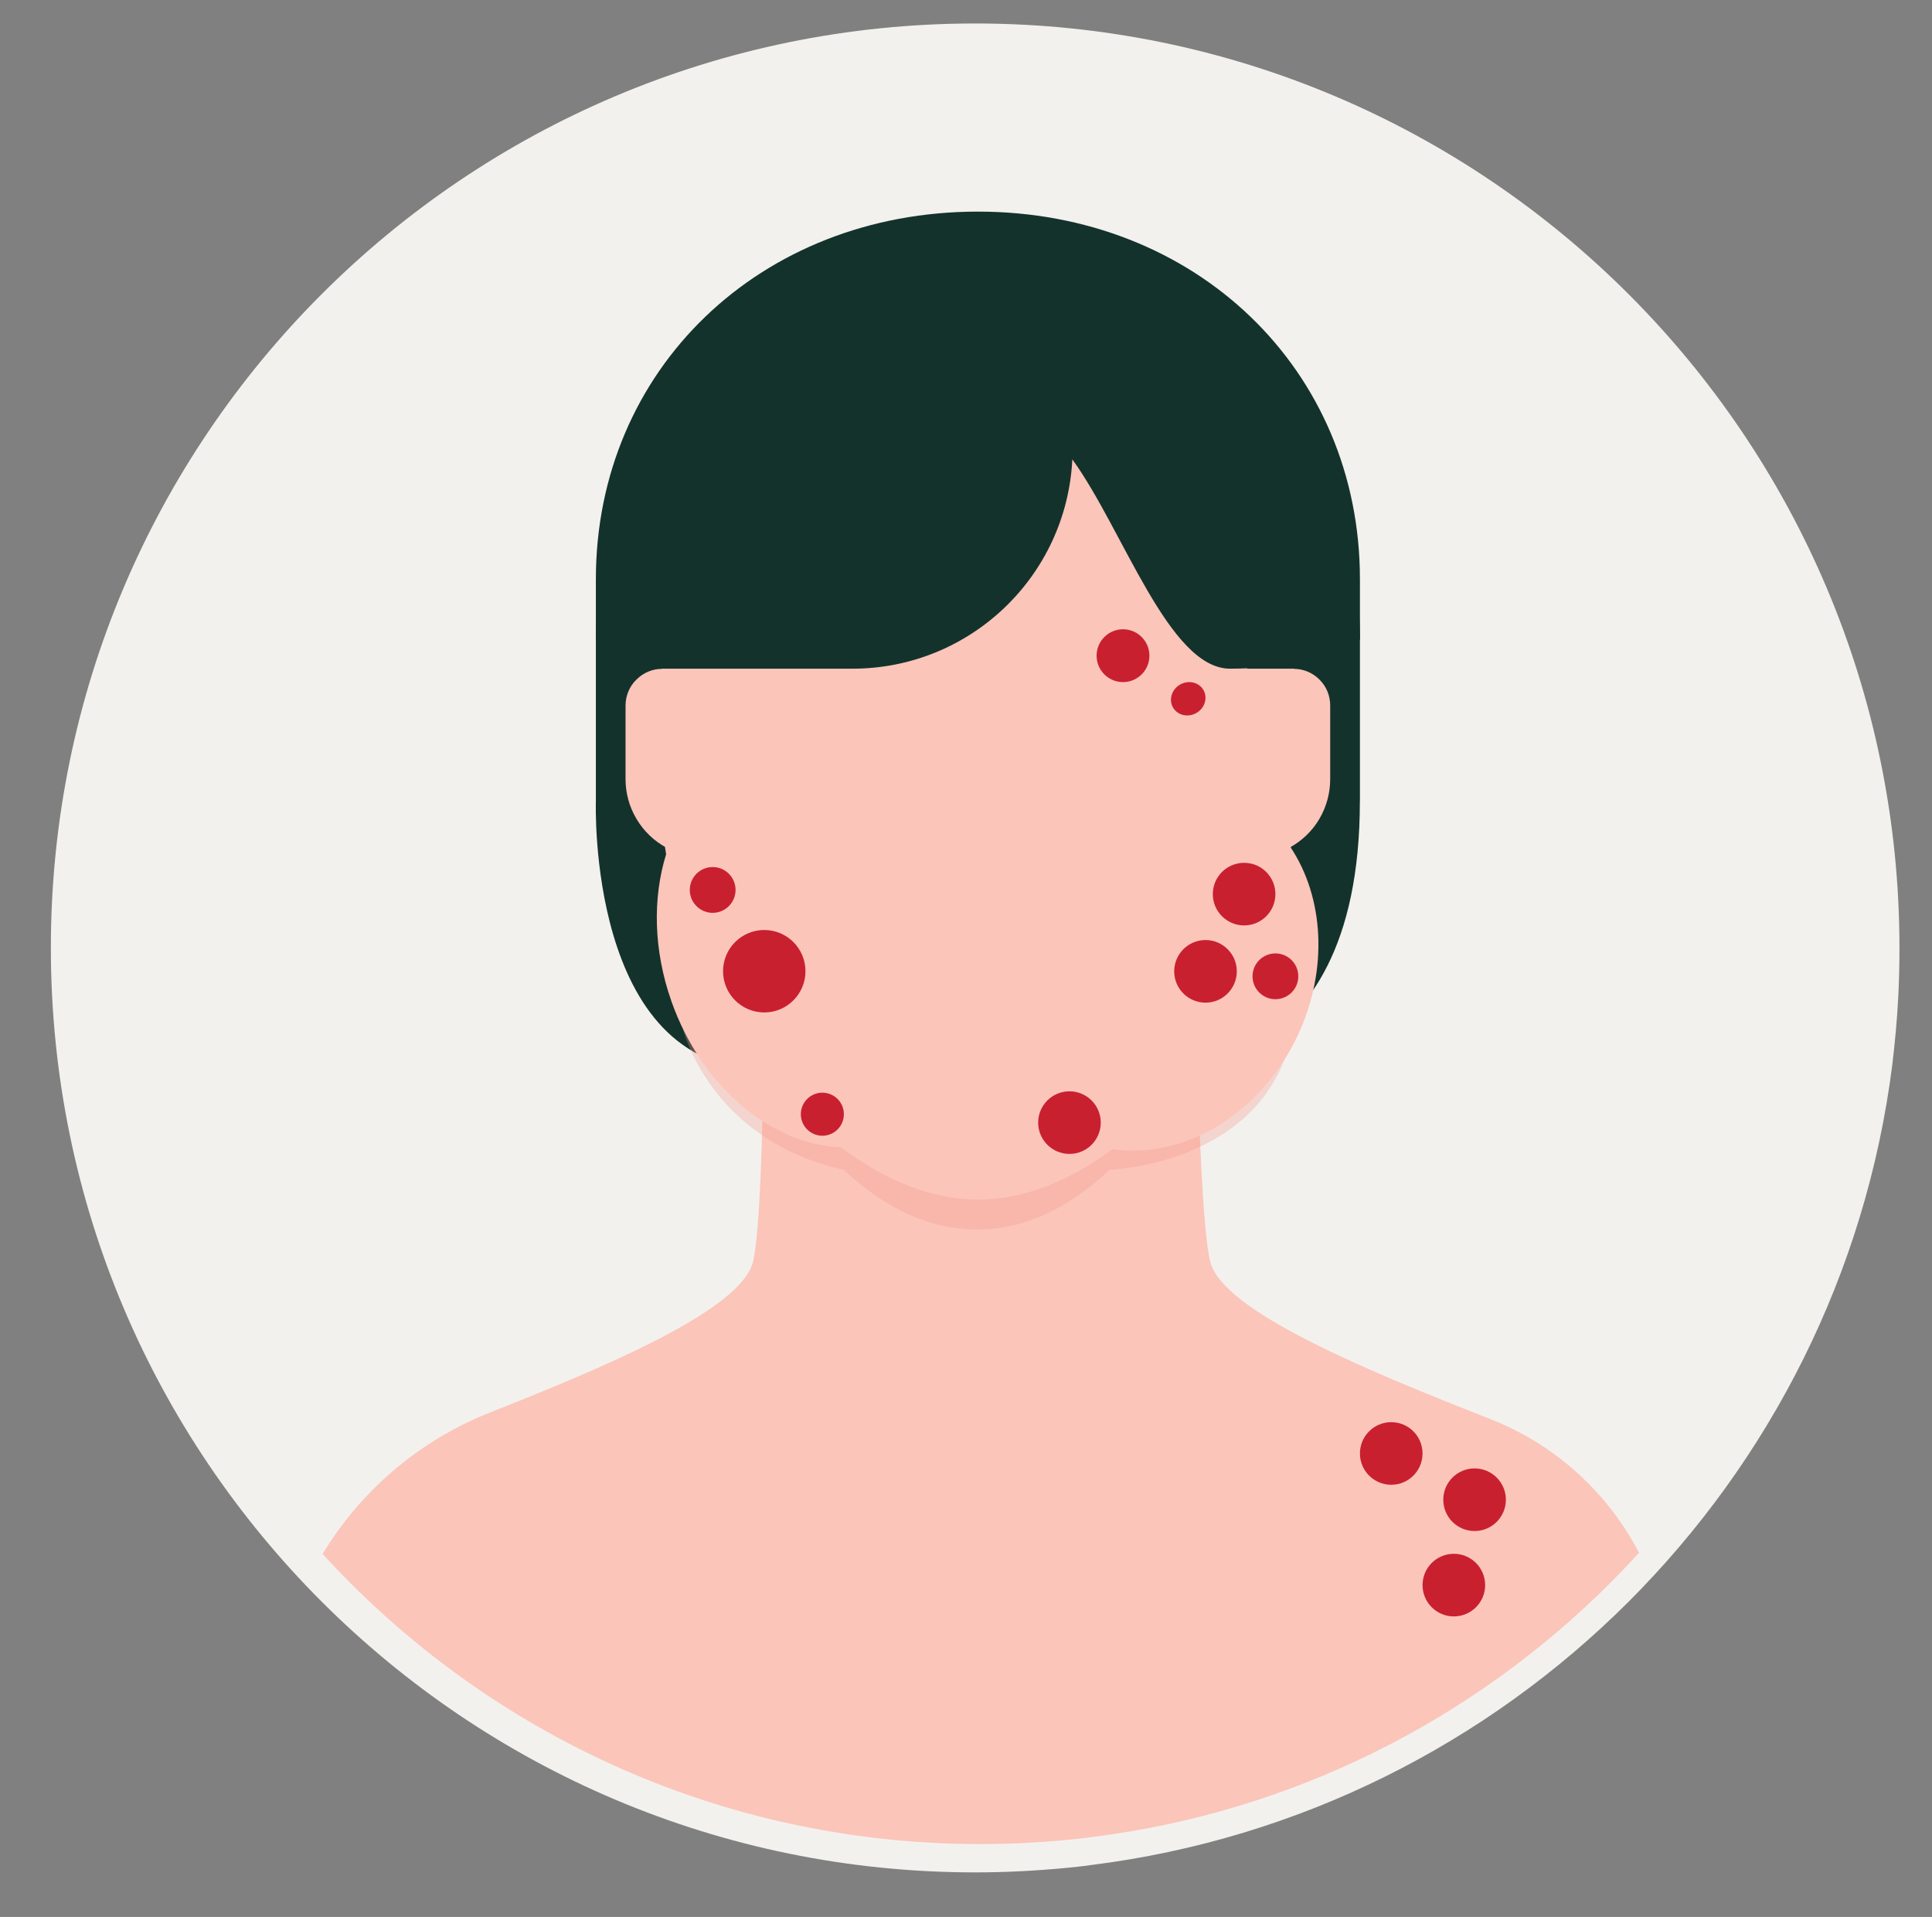
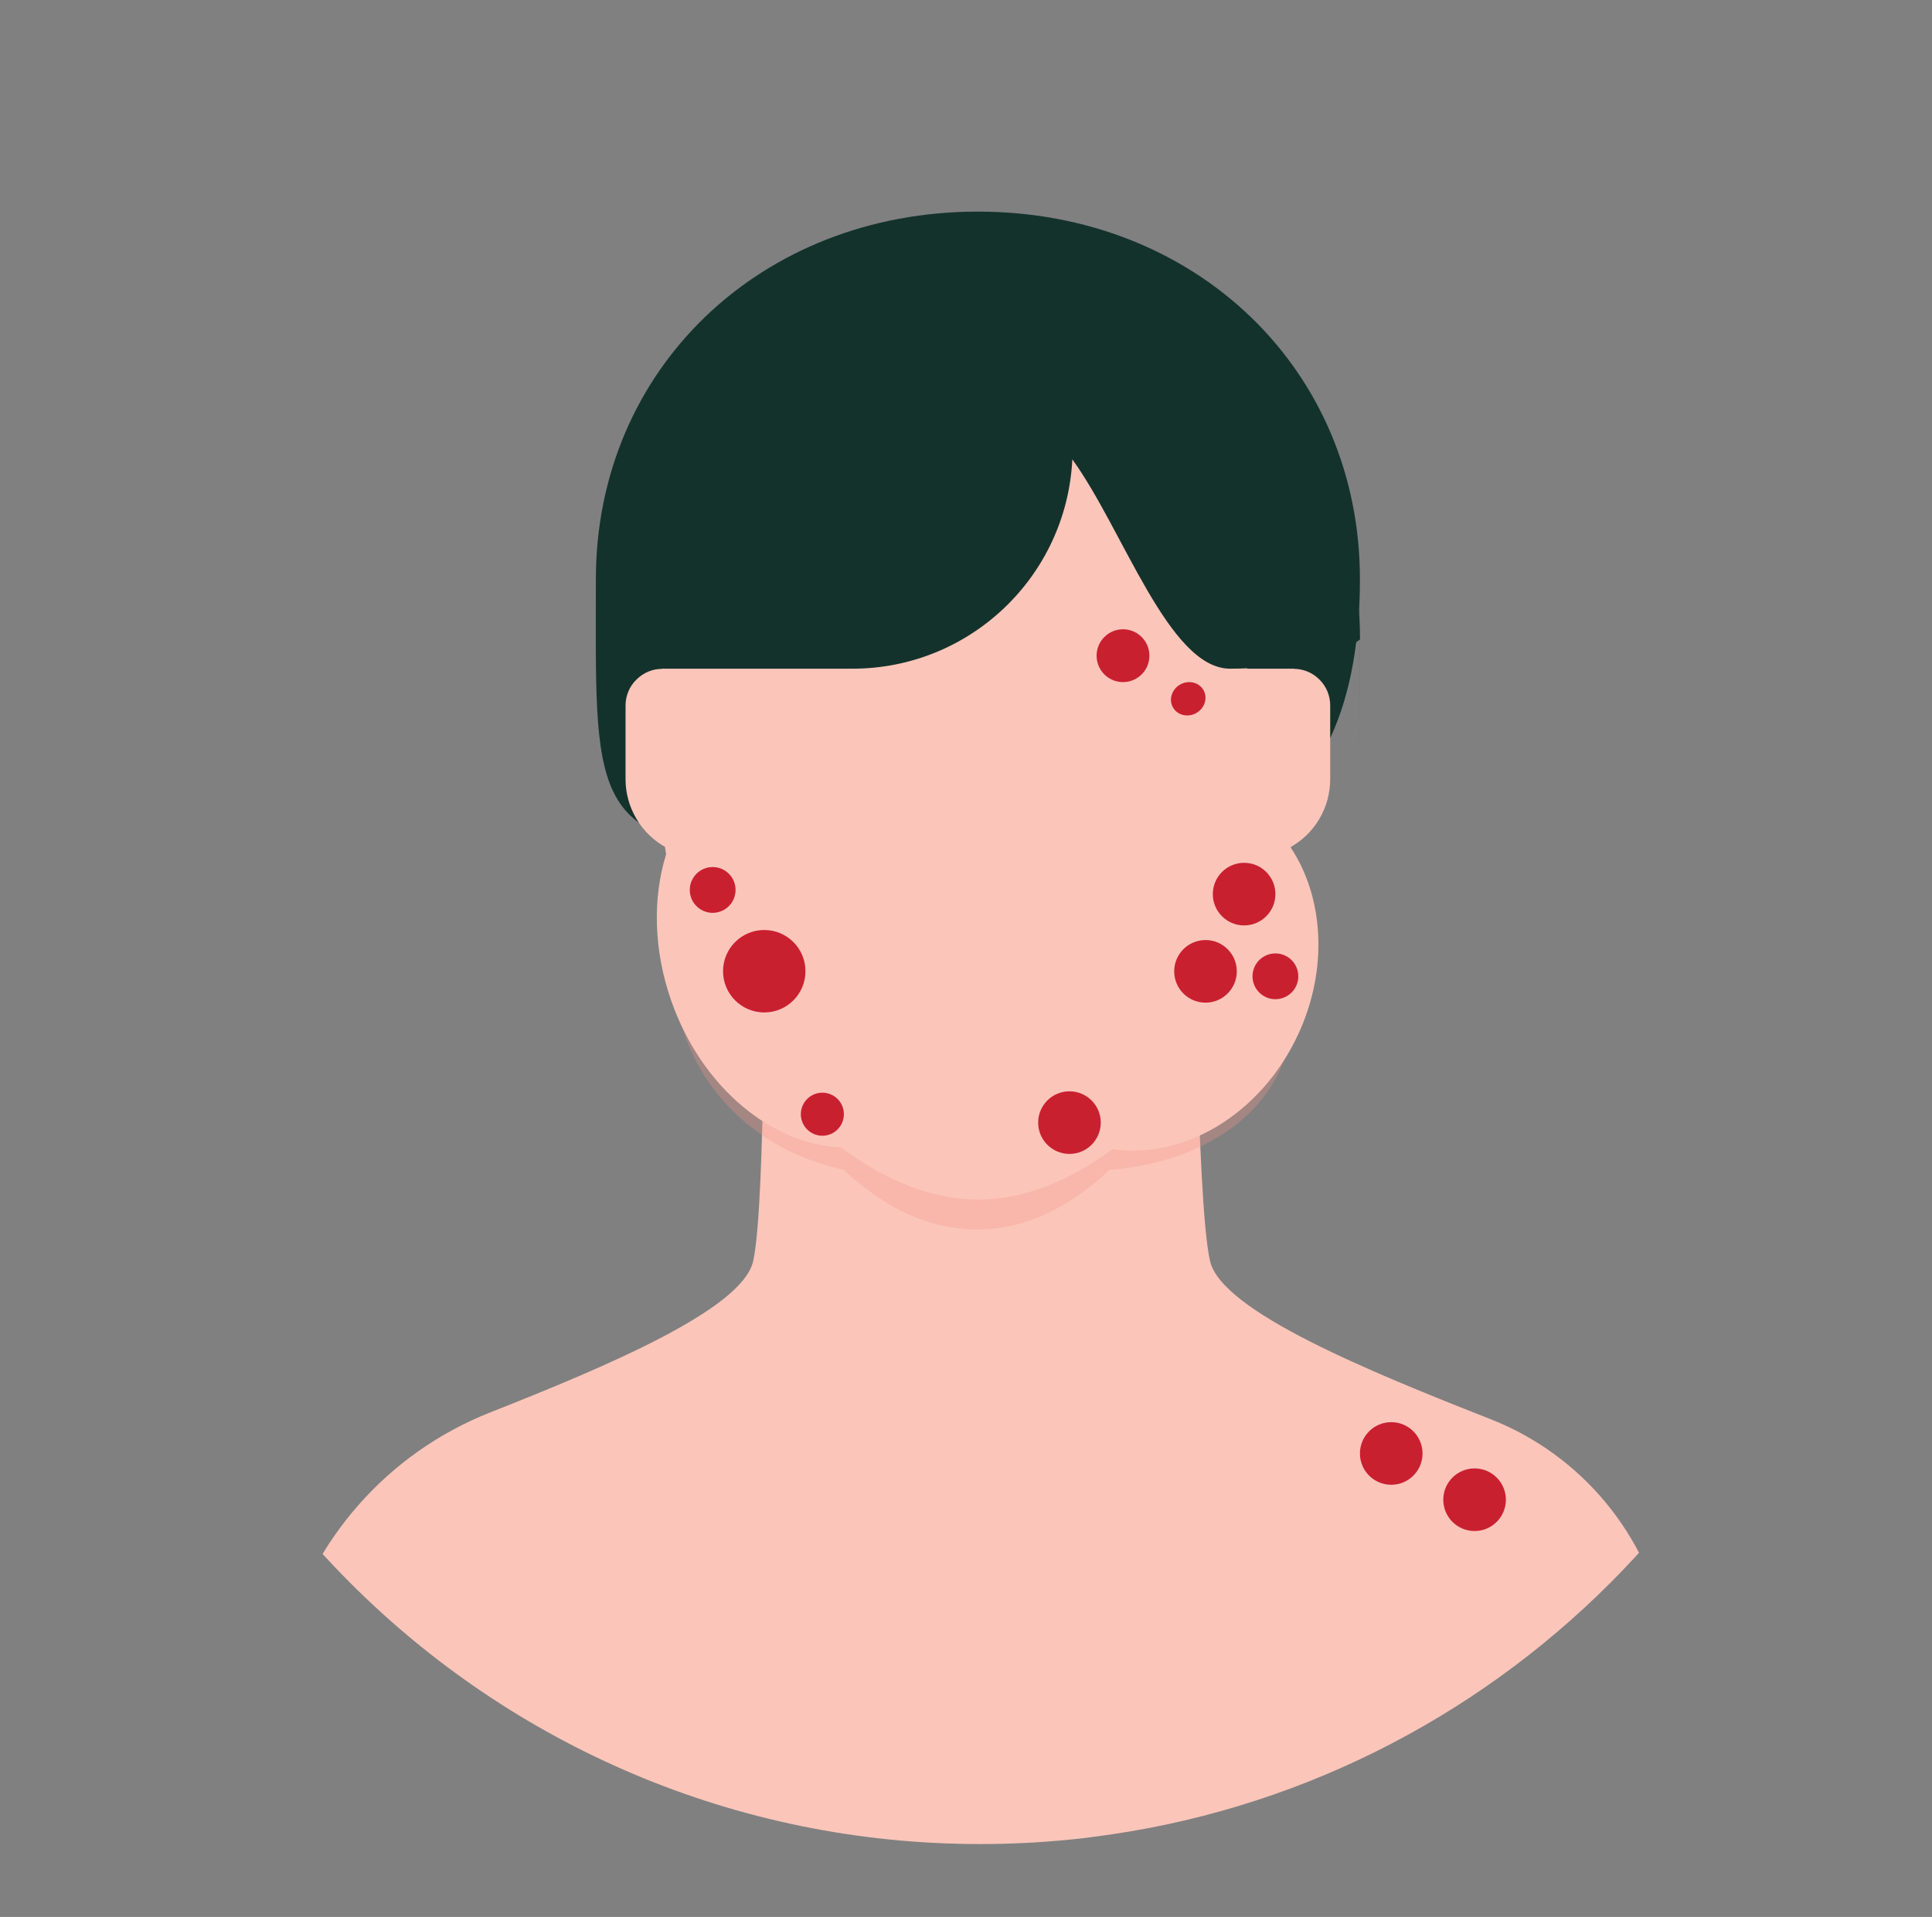
<svg xmlns="http://www.w3.org/2000/svg" id="Layer_1" viewBox="0 0 296.25 293.87">
  <rect x="0" y="0" width="296.25" height="293.87" fill="#808080" stroke="none" />
  <defs>
    <style>.cls-1{fill:none;}.cls-2{clip-path:url(#clippath);}.cls-3{fill:#f3f1ed;}.cls-4{fill:#fbc5ba;}.cls-5{fill:#c92030;}.cls-6{fill:#14322c;}.cls-7{fill:#f69487;isolation:isolate;opacity:.31;}.cls-8{clip-path:url(#clippath-1);}</style>
    <clipPath id="clippath">
      <circle class="cls-1" cx="-188.26" cy="147" r="141.73" />
    </clipPath>
    <clipPath id="clippath-1">
      <path class="cls-1" d="M286.89,146.15c0,2.41-.06,4.81-.18,7.16-.18,3.42-.49,6.79-.89,10.11-7.81,61.64-56.68,110.49-118.36,118.2-1.38,.2-2.77,.34-4.17,.47-4.27,.4-8.61,.61-12.98,.61-75.41,0-136.58-61.15-136.58-136.58S74.9,9.57,150.31,9.57s136.58,61.15,136.58,136.58h0Z" />
    </clipPath>
  </defs>
  <g class="cls-2">
    <path class="cls-4" d="M30.23,165.53v-6.08c-8.15-9.88-26.55-32.69-44.69-58.52-17.38-24.75-24.53-27.33-30.28-29.41-2.3-.83-4.11-1.49-6.39-3.65-8.33-7.93-38.79-34.1-46.28-39.55-7.81-5.68-40.93-12.27-57.95-5.96-6.72,2.5-11.02,2.34-14.48,2.21-4.94-.18-8.84-.32-14.55,7-2.32,2.98-3.02,5.74-2.07,8.2,2.06,5.34,11.24,6.92,17.31,7.97,1.47,.25,2.87,.49,3.45,.69,9.83,3.32,25.68,5.72,39.9,6.05,2.33,8.49,16.49,22.69,31.64,36.91,9.21,8.65,9.31,13.1,9.41,17.41,.04,1.78,.08,3.62,.67,5.68,1.72,6,1.81,18.01,1.94,33.22,.03,3.66,.06,7.49,.12,11.45,.25,17.31-23.12,26.01-30.79,28.87-.78,.29-1.42,.53-1.88,.71-1.1,.45-4.31,.81-7.72,1.19-11.27,1.26-30.13,3.37-39.24,14.03-2.4,2.81-3.14,5.52-2.19,8.06,2.64,7.07,17.32,9.77,37.76,12.81,4.24,.63,8.25,1.23,11.54,1.85,11.65,2.2,24.95-.17,34.67-1.91,4.93-.88,10.04-1.8,11.4-1.29,14.37,5.33,30.97,8.05,46.79,7.62,21.18-.55,22.72,10.06,22.77,10.49,.02,.2,.07,.4,.15,.58" />
  </g>
-   <path class="cls-3" d="M291.26,145.33c0,2.5-.06,4.99-.18,7.43-.18,3.55-.51,7.04-.92,10.49-8.11,63.97-58.82,114.65-122.83,122.66-1.44,.21-2.87,.35-4.33,.49-4.43,.41-8.93,.64-13.47,.64-78.26,0-141.73-63.46-141.73-141.73S71.27,3.6,149.53,3.6s141.73,63.46,141.73,141.73h0Z" />
  <g class="cls-8">
    <g>
-       <path class="cls-6" d="M208.53,122.83v-34.03c0-32.13-25.18-56.36-58.58-56.36s-58.58,24.23-58.58,56.36v34.03s-1.4,41.1,25.7,41.1h59.74s31.71,3.37,31.71-41.1Z" />
+       <path class="cls-6" d="M208.53,122.83v-34.03c0-32.13-25.18-56.36-58.58-56.36s-58.58,24.23-58.58,56.36s-1.4,41.1,25.7,41.1h59.74s31.71,3.37,31.71-41.1Z" />
      <path class="cls-4" d="M255.47,250l6.11,32.05c-26.43,50.98-199.08,51.12-225.61,.2l7.52-29.73c4.15-16.4,15.94-29.78,31.67-35.99,18.07-7.13,38.63-15.83,40.32-23.16,1.03-4.47,1.44-18.93,1.6-30.8,.14-9.34,.1-17.09,.1-17.09h66.08s.08,6.84,.3,15.45c.3,12.15,.89,27.78,2,32.44,1.83,7.67,24.37,16.87,43,24.19,13.95,5.48,24.11,17.73,26.92,32.45h0Z" />
      <g>
        <path class="cls-4" d="M192.63,120.45v-17.92h5.72c1.44,0,2.89,.55,3.98,1.66,1.11,1.09,1.64,2.53,1.64,3.98v11.26c0,2.08-.53,4.19-1.66,6.11s-2.73,3.4-4.55,4.39l-.65,.36-4.47,2.45-1.86,1.03c1.21-4.49,1.86-8.98,1.86-13.31h0Z" />
        <path class="cls-4" d="M107.28,120.45v-17.92h-5.72c-1.44,0-2.87,.55-3.98,1.66-1.11,1.09-1.66,2.53-1.66,3.98v11.26c0,2.08,.53,4.19,1.68,6.11,1.13,1.92,2.73,3.4,4.55,4.39l.65,.36,4.47,2.45,1.86,1.03c-1.21-4.49-1.86-8.98-1.86-13.31h0Z" />
      </g>
      <path class="cls-7" d="M196.97,162.41l-14.24,.62c.27-.48,.55-.96,.82-1.44-.22-8.59-.3-15.43-.3-15.45H117.17s.03,5.32-.04,12.45l-12.4-.84s4.06,16.99,24.64,21.57h0c6.11,5.74,12.96,9.15,20.48,9.15s14.13-3.41,20.31-9.15c0,0,20.6-.64,26.8-16.91h0Z" />
      <path class="cls-4" d="M197.93,129.93c.34-2.4,.52-4.77,.52-7.1v-34.03c0-27.54-21.7-46.27-48.49-46.27s-48.49,18.73-48.49,46.27v34.03c0,2.67,.23,5.39,.67,8.14-2.07,6.66-1.96,14.67,.82,22.54,4.65,13.18,15.35,21.95,25.97,22.38,6.62,4.98,13.85,8.01,21.02,8.01s14.13-2.91,20.64-7.73c10.88,1.64,22.76-5.32,28.45-17.55,4.69-10.08,3.93-21.07-1.12-28.69h0Z" />
      <path class="cls-6" d="M149.96,38.33c32.35,0,58.58,27.34,58.58,59.69l-5.86,4.49h-11.43v-.06c-.87,.04-1.74,.06-2.63,.06-9.4,0-16.37-21.3-24.19-32.09h0c-.89,17.97-15.72,32.09-33.71,32.09h-33.49l-5.86-4.49c.02-32.35,26.23-59.69,58.6-59.69h0Z" />
      <circle class="cls-5" cx="190.77" cy="137.07" r="4.8" />
      <circle class="cls-5" cx="195.57" cy="149.67" r="3.51" />
      <circle class="cls-5" cx="184.85" cy="148.91" r="4.8" />
      <circle class="cls-5" cx="109.28" cy="136.43" r="3.51" />
      <circle class="cls-5" cx="117.19" cy="148.89" r="6.32" />
      <circle class="cls-5" cx="172.2" cy="100.52" r="4.05" />
      <ellipse class="cls-5" cx="182.2" cy="107.12" rx="2.69" ry="2.51" transform="translate(-29.13 103.87) rotate(-29.57)" />
      <circle class="cls-5" cx="126.1" cy="170.81" r="3.3" />
      <circle class="cls-5" cx="163.99" cy="172.1" r="4.8" />
      <circle class="cls-5" cx="213.33" cy="222.82" r="4.8" />
      <circle class="cls-5" cx="226.11" cy="229.91" r="4.8" />
-       <circle class="cls-5" cx="222.93" cy="243" r="4.8" />
    </g>
  </g>
</svg>